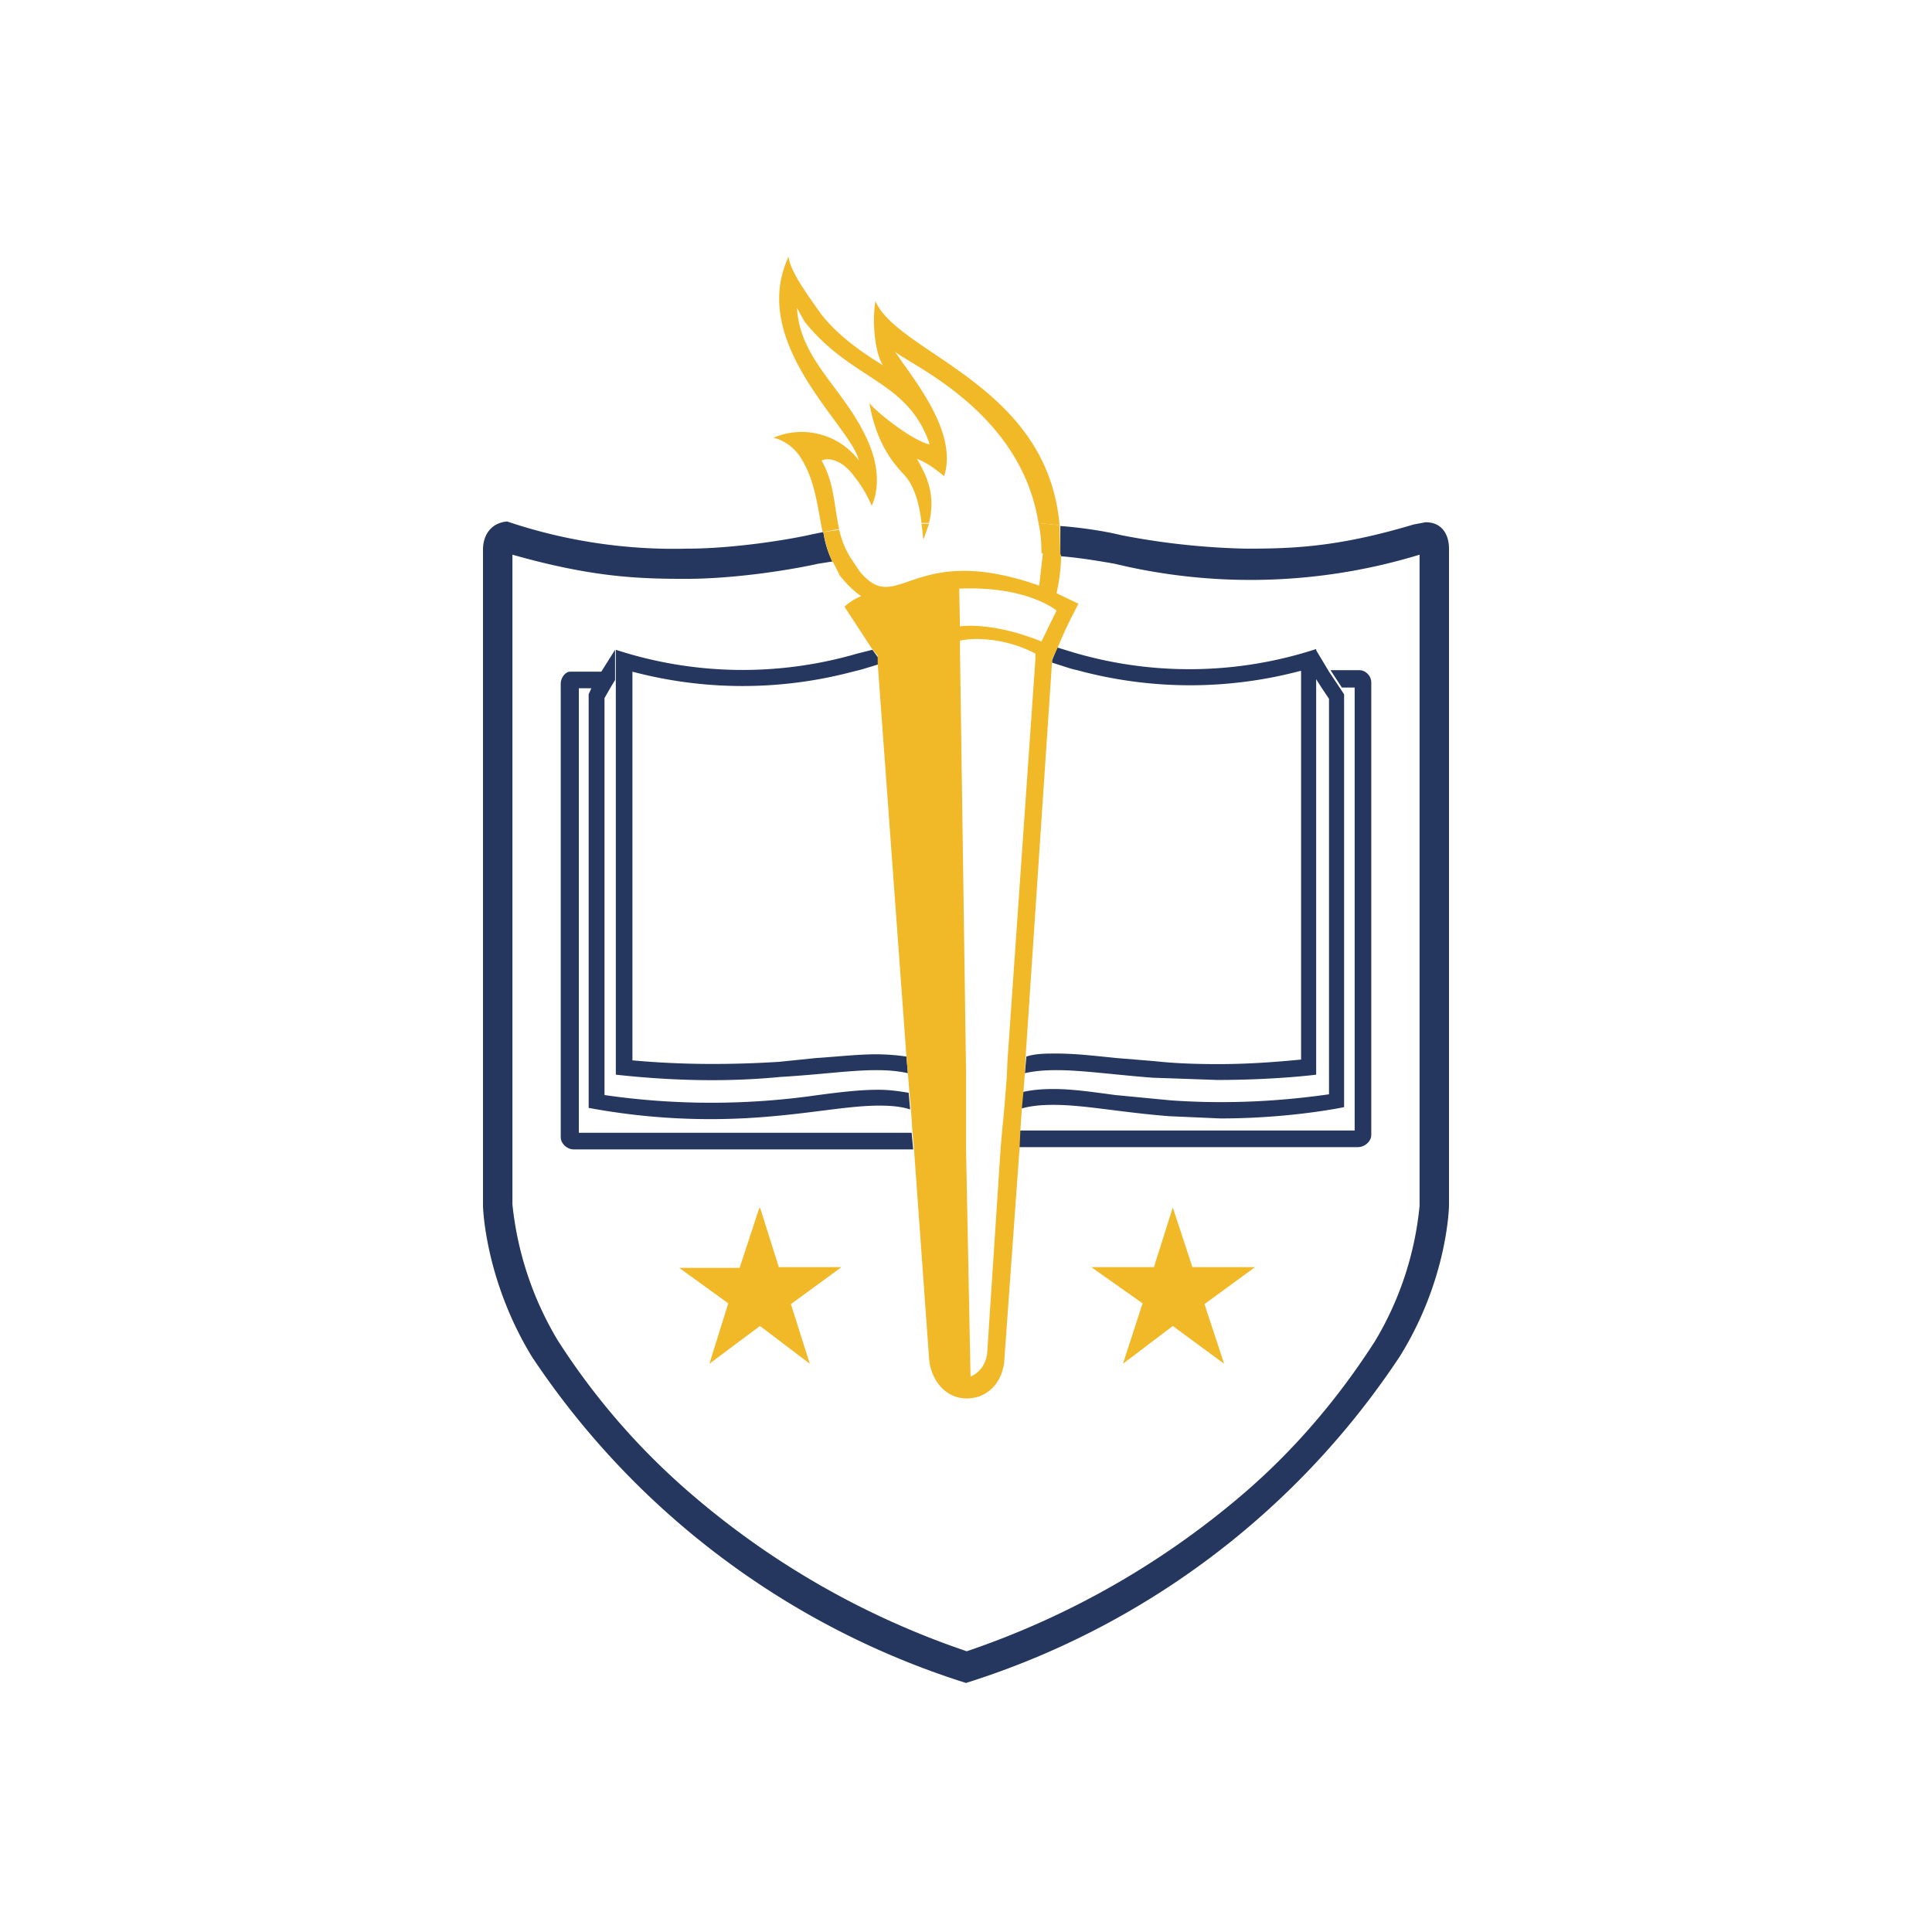
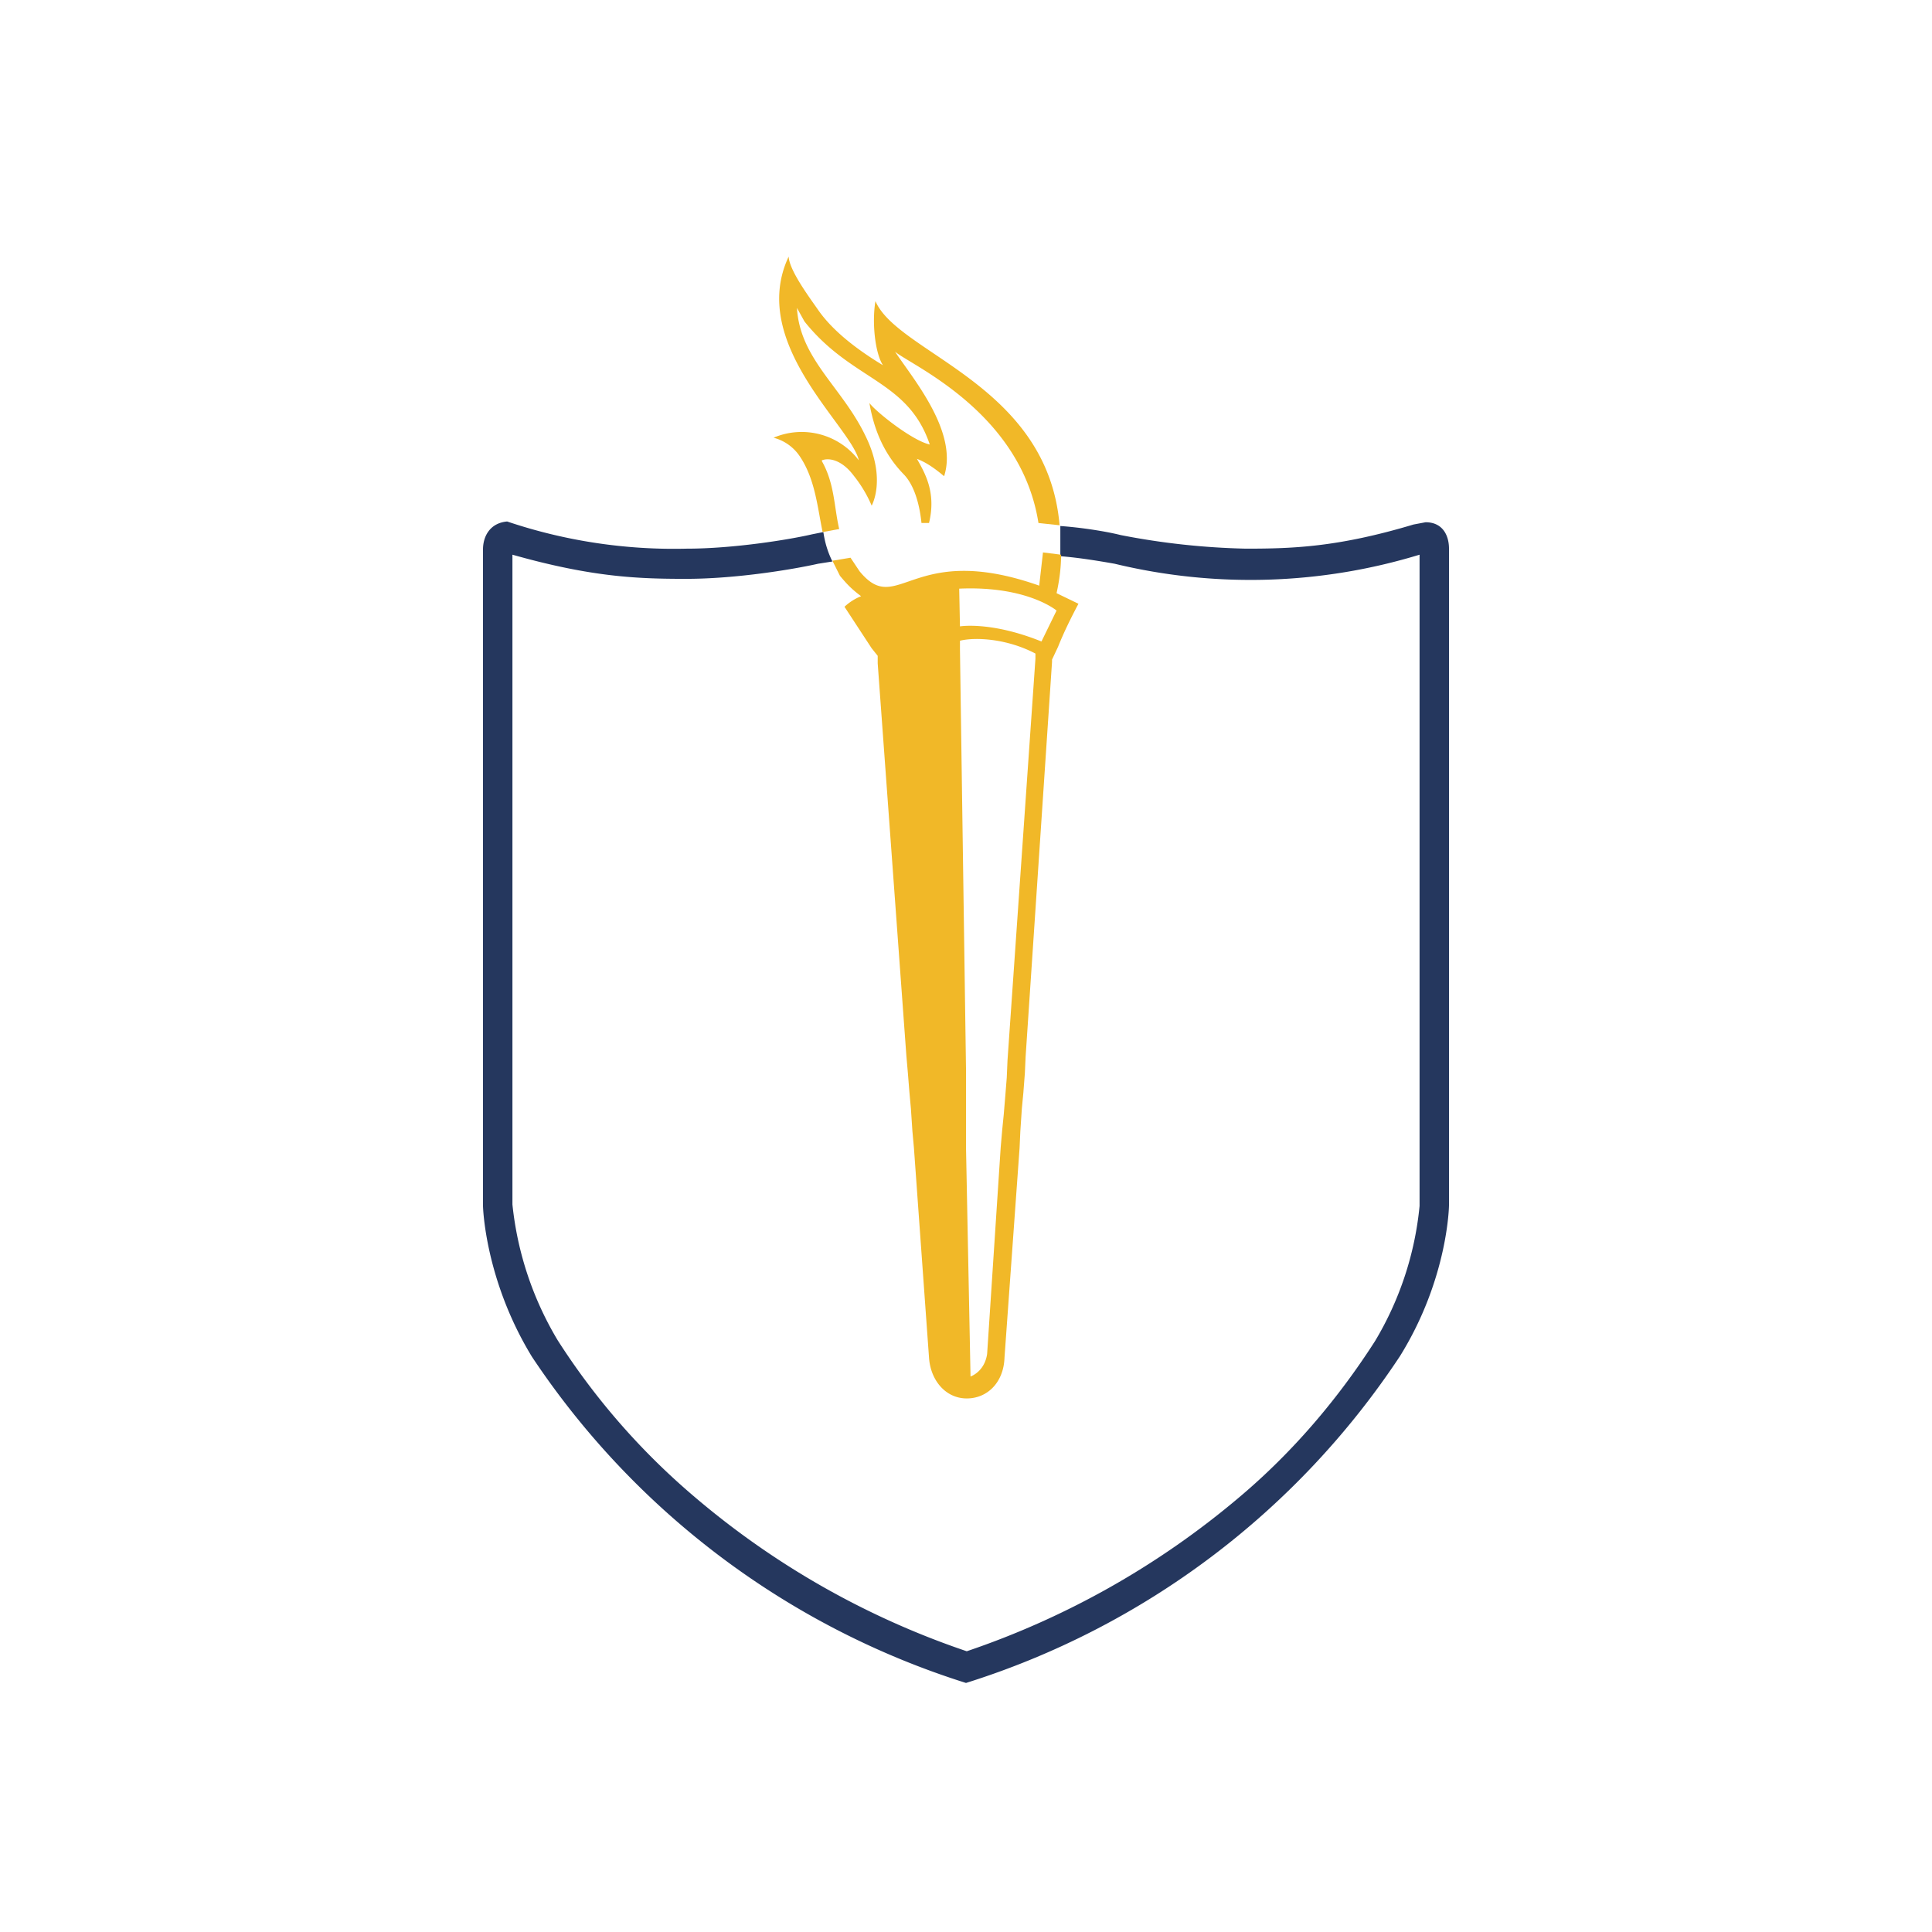
<svg xmlns="http://www.w3.org/2000/svg" fill="none" viewBox="0 0 256 256">
-   <path fill="#25375E" d="M180 88.8h-3.7l1.5 2.3h1.7v58.7h-44.4l-.2 2.2h45c1 0 1.8-.8 1.8-1.6v-60c0-.8-.7-1.6-1.6-1.6Zm-103.3 61V91.2h1.8l1.4-2.2h-4.4c-.5 0-1.2.7-1.2 1.6v60.1c0 .8.8 1.6 1.7 1.6h45l-.2-2.2H76.7v-.1Z" />
-   <path fill="#25375E" d="m174.4 90 .7 1.1 1 1.5V145c-7 1-14 1.3-21 .8l-7.3-.7c-3-.4-5.7-.8-8.2-.8-1.4 0-2.8.1-4.1.4l-.2 2.2c1.4-.4 2.8-.5 4.3-.5 4.1 0 8.9 1 15.3 1.5l6.8.3c9.4 0 16.4-1.5 16.4-1.5V92l-2-3-1.8-3v4ZM78 92v54.8a88.1 88.1 0 0 0 23.3 1.2c6.4-.5 11.2-1.5 15.2-1.5 1.5 0 2.8.1 4.1.5l-.2-2.2c-1.2-.2-2.5-.4-4-.4-2.4 0-5 .3-8 .7a98.7 98.7 0 0 1-28.3 0V92.5l.8-1.4.6-1v-4l-1.7 2.7-1.4 2.3-.4.9Z" />
-   <path fill="#25375E" d="M81.6 90.1v52.3c7.3.8 14.6 1 21.8.3 5.2-.3 9.3-.9 12.7-.9 1.5 0 2.8.1 4.2.4l-.2-2.2a28 28 0 0 0-4-.3c-2.4 0-5 .3-8 .5l-4.9.5c-6.4.4-13 .4-19.4-.2V89a57 57 0 0 0 29.2 0l1.2-.3 2.3-.7-.1-.8-.8-1.1-2 .5a54.2 54.2 0 0 1-32-.5V90Zm57.8-2.3 2.5.8 1.2.3a57 57 0 0 0 29.2 0h.1v51.5c-2.2.2-6.2.6-11 .6-3 0-5.8-.1-8.5-.4l-4.9-.4c-3-.3-5.5-.6-8-.6-1.4 0-2.8 0-4 .4l-.2 2.2c1.3-.3 2.7-.4 4.2-.4 3.4 0 7.5.6 12.7 1l8.6.3c7.7 0 13.1-.7 13.1-.7V86a54.2 54.2 0 0 1-32 .5l-2.3-.7-.7 1.7v.3Z" />
  <path fill="#25375E" d="m188.9 69.2-1.6.3c-10 3-16 3.2-22.2 3.2a97 97 0 0 1-16.6-1.8c-2-.5-5.2-1-8-1.2v4c2.6.2 5.5.7 7.2 1a76.7 76.7 0 0 0 40.4-1.2v86.3a42.8 42.8 0 0 1-5.9 17.9c-5 7.8-11 14.8-18 20.7a111 111 0 0 1-36.1 20.4 109.8 109.8 0 0 1-36-20.4 92.7 92.7 0 0 1-18.2-20.8 43.7 43.7 0 0 1-6-18V73.5c10.6 3 16.7 3.2 23 3.2 6.8 0 14.4-1.3 17.5-2l1.9-.3c-.6-1.2-1-2.5-1.2-3.9l-1.5.3c-3 .7-10.4 1.9-16.6 1.9-8 .2-16.1-1-23.8-3.6-2.3.2-3.2 2-3.2 3.7v87s.2 9.7 6.5 20A108 108 0 0 0 128 223a107.5 107.5 0 0 0 57.5-43.3c6.4-10.3 6.5-20 6.5-20v-87c0-1.7-.8-3.5-3.1-3.5Z" />
  <path fill="#F1B828" d="M108.9 61c1-.4 2.7 0 4.2 2a17 17 0 0 1 2.4 4s2-3.5-.8-9.2c-3.1-6.5-8.7-10.2-9.1-17l1 1.8c6.3 7.9 13.7 7.7 16.6 16.3-2.3-.5-7.1-4.3-8-5.5.6 3.5 1.9 6.7 4.5 9.4 1.6 1.6 2.2 4.5 2.4 6.5h1c1-4.1-.6-6.7-1.6-8.5 1.3.5 2.4 1.3 3.6 2.3 1.9-5.9-4.2-13-6.5-16.5 2.1 1.8 16.7 8 19 22.7l2.8.3C138.8 50.9 119 46.9 116 39.9c-.5 3 0 7 1 8.5-3.3-2-6.5-4.4-8.5-7.2-1.1-1.6-3.9-5.3-4-7.2-5.4 11.5 8.3 22.5 9.3 27a9.5 9.5 0 0 0-11.3-3 6 6 0 0 1 3.5 2.5c2 3 2.3 6.6 3 10l2.2-.4c-.7-3-.6-6-2.3-9Zm28.8 16.6c-17-6-18.7 4.3-23.8-1.9l-1.2-1.8-2.4.4 1 2c1 1.2 1.6 1.8 2.8 2.7a7 7 0 0 0-2.2 1.4l3.6 5.5.8 1v1l3.8 52 .2 2.3.2 2.5.2 2.2.2 3 .2 2.2 2 27.8c.2 3 2.2 5.4 5 5.4s4.9-2.2 5-5.4l2-27.8.1-2.2.2-3 .2-2.1.2-2.6.1-2.2 3.5-52.3v-.3l.8-1.7c.8-2 1.7-3.8 2.7-5.7l-2.9-1.4c.4-1.8.6-3.5.6-5.1l-2.4-.3-.5 4.4Zm-.5 9.7-3.7 53.2-.1 2.3-.2 2.5-.2 2.4-.2 2-.2 2.3-1.8 27.4c-.2 1.4-1 2.5-2.2 3L128 152v-10.4l-.8-55.5v-1.2c2-.5 6.2-.3 10 1.7v.7Zm2.8-6.4-2 4.1c-6.7-2.7-10.8-2-10.8-2l-.1-5c9-.4 12.9 2.9 12.9 2.9Z" />
-   <path fill="#F1B828" d="m122.4 71.4.7-2h-1c.2 1.3.2 2.2.3 2Zm-9.7 2.5a12 12 0 0 1-1.5-3.7l-2.1.3c.2 1.3.6 2.6 1.2 4l2.4-.6Zm25.3-.6 2.5.3-.1-4-2.8-.3c.3 1.3.4 2.6.4 4ZM100.7 160l2.5 7.9h8.3l-6.7 4.9 2.5 7.9-6.6-5-6.7 5 2.5-8L90 168h8l2.6-7.9Zm54.7 0 2.6 7.9h8.3l-6.7 4.9 2.6 7.9-6.8-5-6.6 5 2.6-8-6.8-4.8h8.3l2.5-7.9Z" />
</svg>